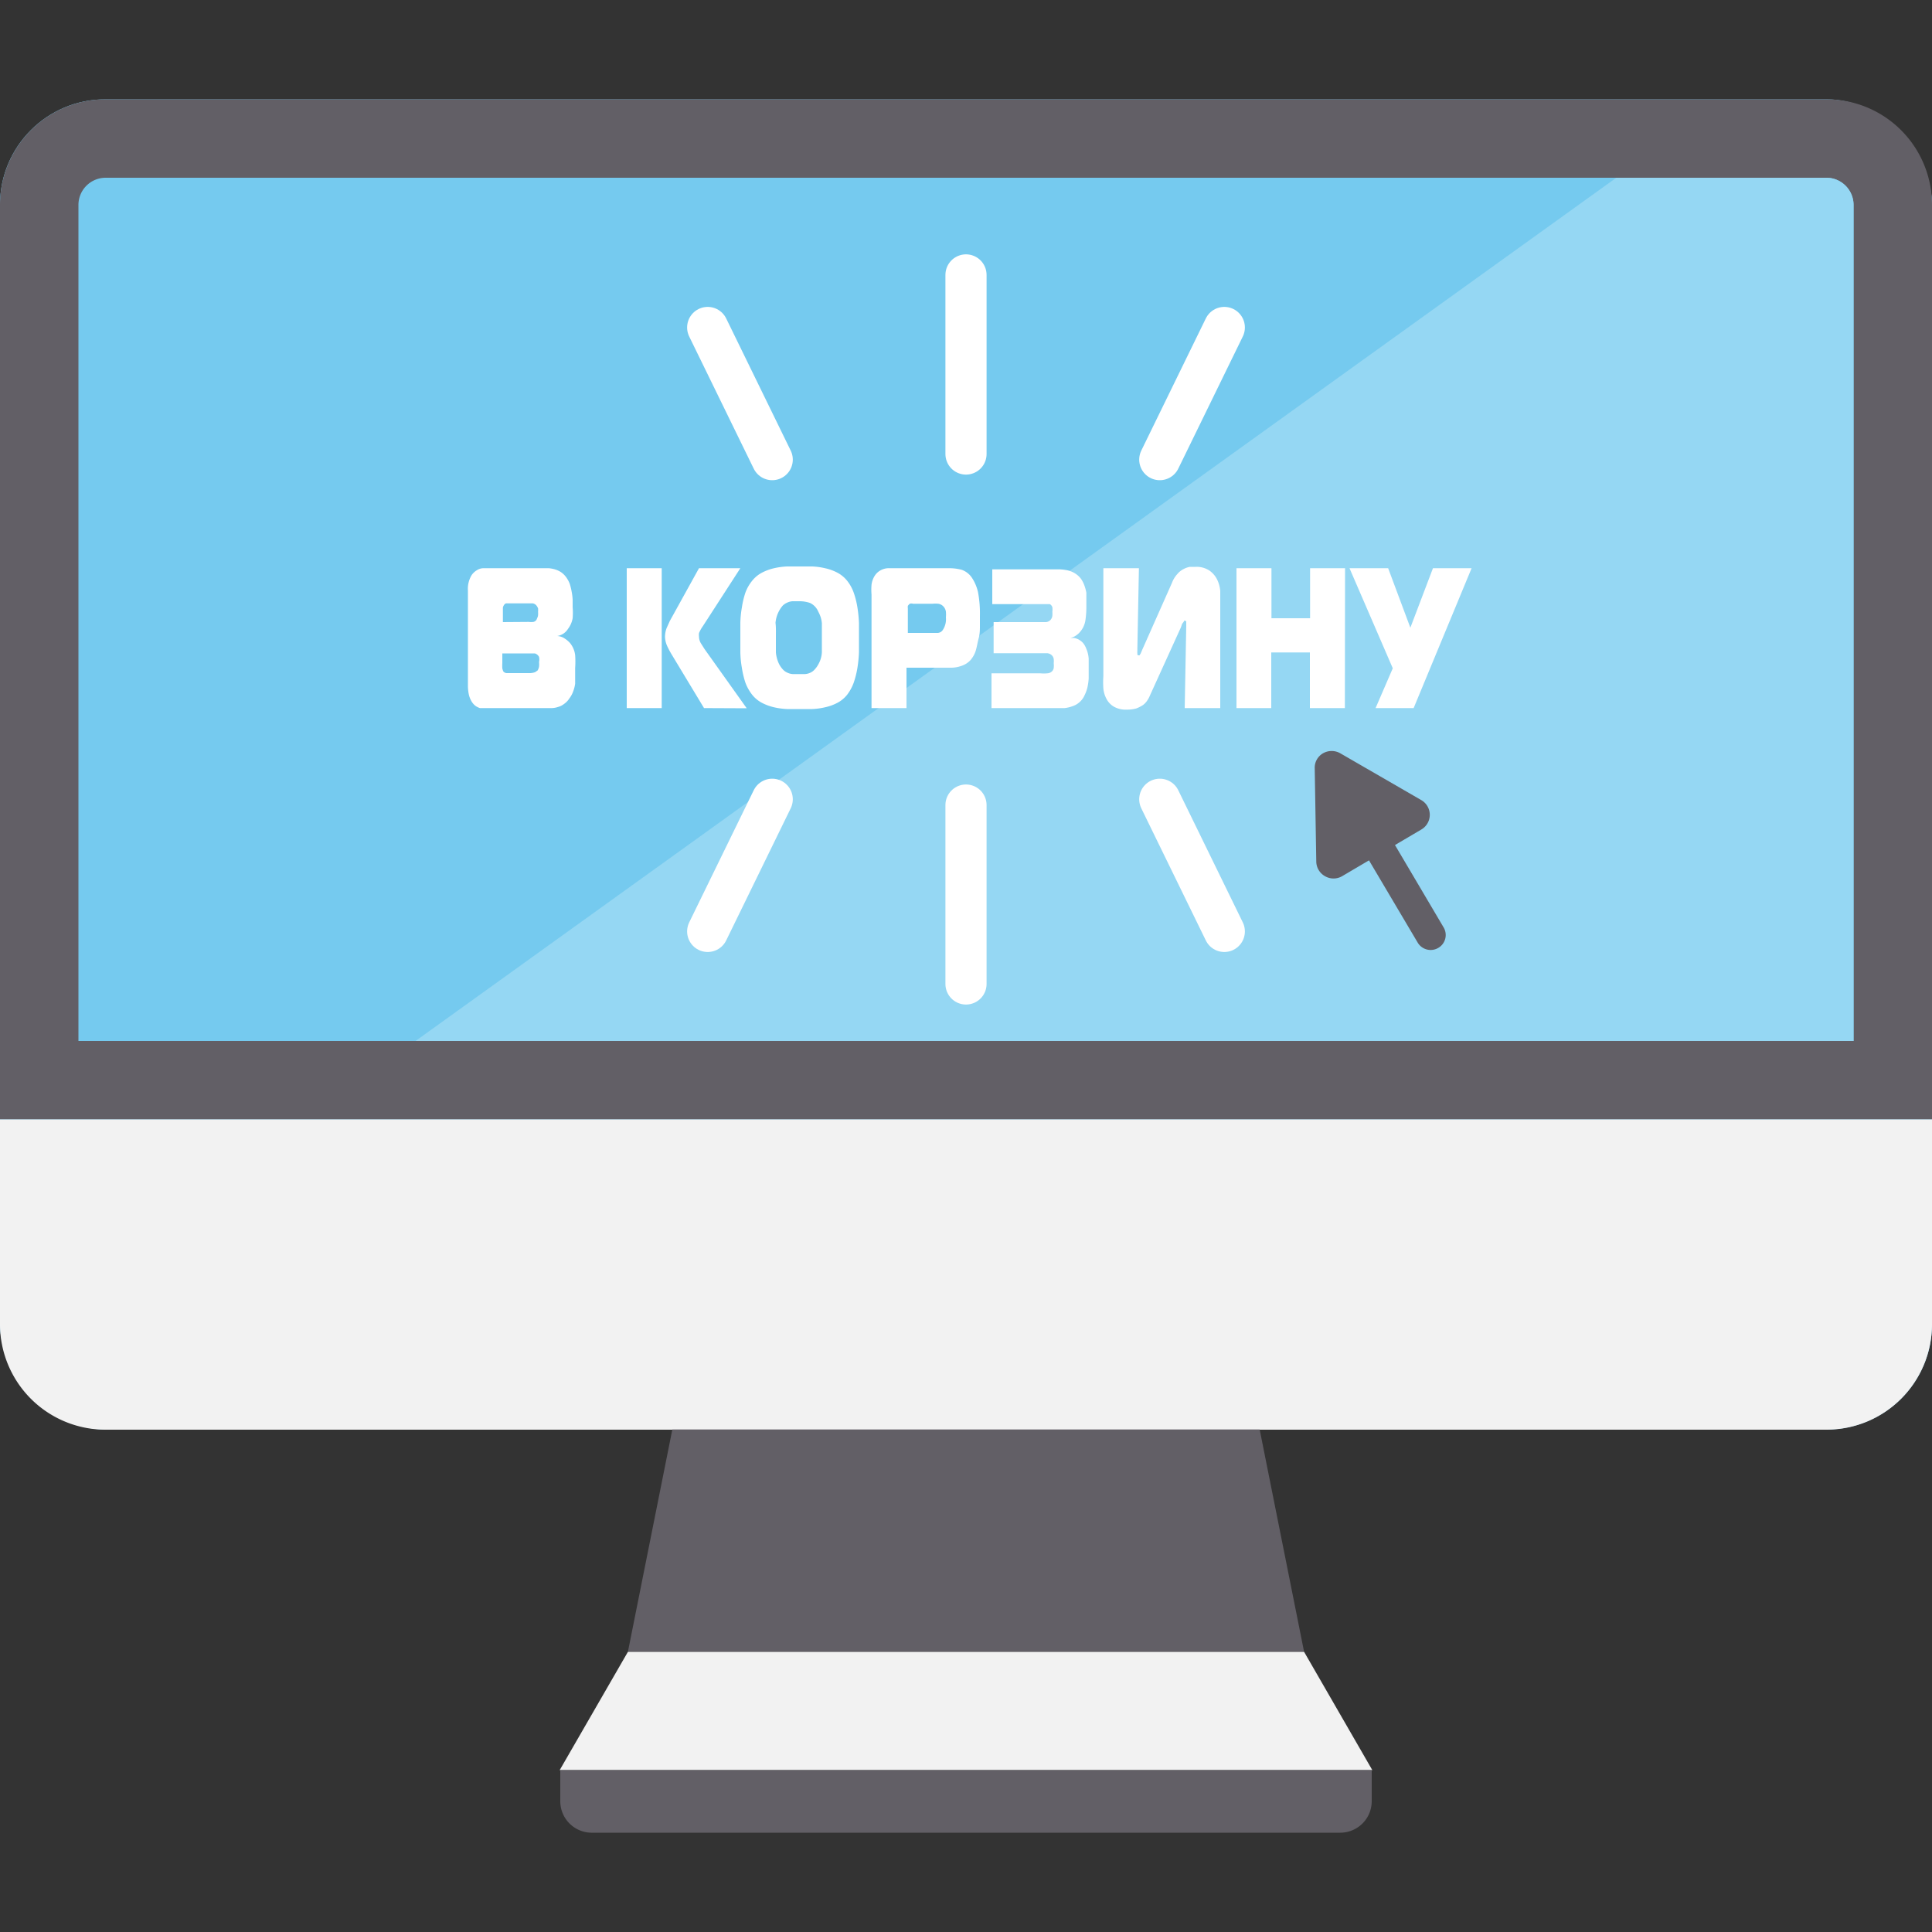
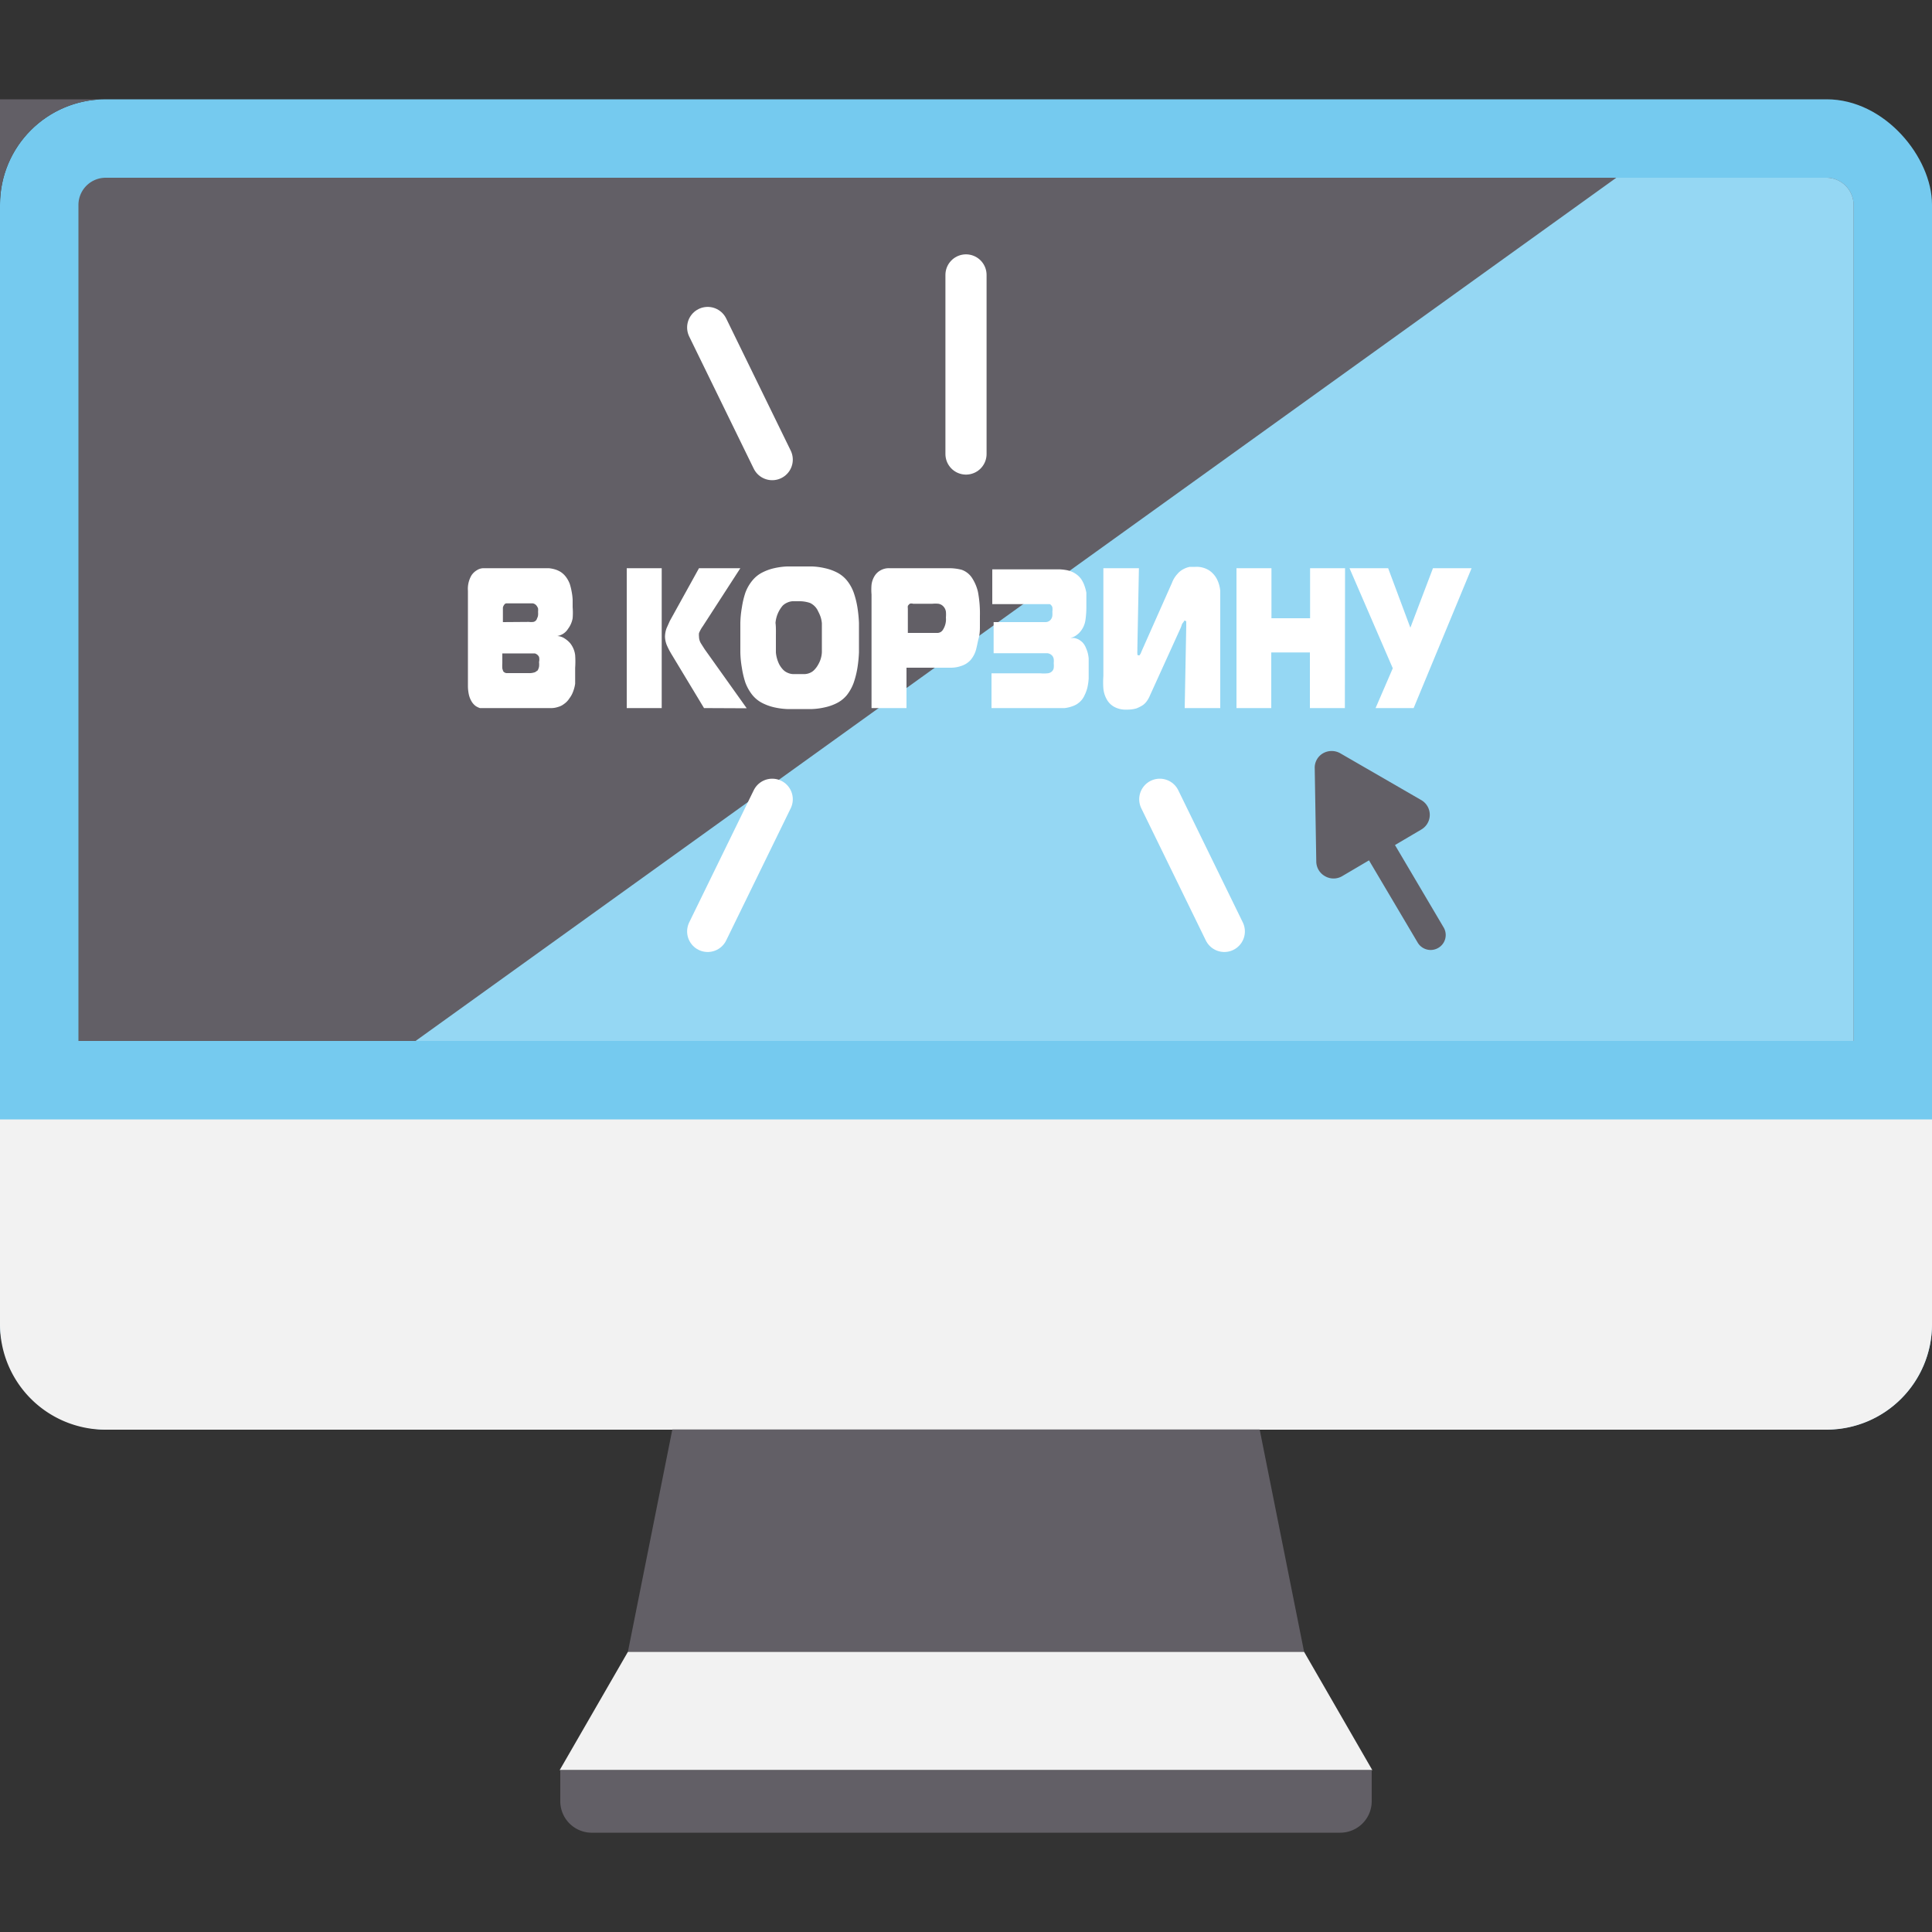
<svg xmlns="http://www.w3.org/2000/svg" id="Слой_1" data-name="Слой 1" width="100" height="100" viewBox="0 0 100 100">
  <rect x="0" y="0" width="100" height="100" fill="#333333" stroke="none" />
-   <path d="M2.79,9.85V54.67H97.21V9.85a1.45,1.45,0,0,0-1.43-1.44H4.22A1.45,1.45,0,0,0,2.79,9.85Z" fill="#29d2cb" fill-rule="evenodd" />
  <rect y="5.14" width="100" height="68.85" rx="5.45" fill="#75caef" />
-   <path d="M0,10.59V57.94H100V10.59a5.46,5.46,0,0,0-5.45-5.45H5.45A5.46,5.46,0,0,0,0,10.59ZM4.06,53.88V10.59A1.41,1.41,0,0,1,5.45,9.2h89.1a1.41,1.41,0,0,1,1.39,1.39V53.88Z" fill="#625f66" fill-rule="evenodd" />
+   <path d="M0,10.59V57.94V10.59a5.46,5.46,0,0,0-5.45-5.45H5.45A5.46,5.46,0,0,0,0,10.59ZM4.06,53.88V10.59A1.41,1.41,0,0,1,5.45,9.2h89.1a1.41,1.41,0,0,1,1.39,1.39V53.88Z" fill="#625f66" fill-rule="evenodd" />
  <path d="M100,57.94H0v10.6A5.46,5.46,0,0,0,5.45,74h89.1A5.46,5.46,0,0,0,100,68.54Z" fill="#f2f2f2" fill-rule="evenodd" />
  <path d="M83.66,9.2,21.51,53.88H95.94V10.59A1.41,1.41,0,0,0,94.55,9.2Z" fill="#95d7f3" fill-rule="evenodd" />
  <polygon points="34.8 73.99 65.2 73.99 67.5 85.5 32.5 85.5 34.8 73.99" fill="#625f66" fill-rule="evenodd" />
  <polygon points="28.97 91.62 71.03 91.62 67.5 85.5 32.5 85.5 28.97 91.62" fill="#f2f2f2" fill-rule="evenodd" />
  <path d="M29,91.62H71v1.62a1.63,1.63,0,0,1-1.62,1.62H30.59A1.63,1.63,0,0,1,29,93.24Z" fill="#625f66" fill-rule="evenodd" />
  <line x1="50" y1="14.23" x2="50" y2="23.5" fill="none" stroke="#fff" stroke-linecap="round" stroke-linejoin="round" stroke-width="2.13" />
-   <line x1="50" y1="50.93" x2="50" y2="41.67" fill="none" stroke="#fff" stroke-linecap="round" stroke-linejoin="round" stroke-width="2.13" />
  <line x1="36.63" y1="16.95" x2="39.97" y2="23.79" fill="none" stroke="#fff" stroke-linecap="round" stroke-linejoin="round" stroke-width="2.13" />
-   <line x1="63.37" y1="16.95" x2="60.03" y2="23.79" fill="none" stroke="#fff" stroke-linecap="round" stroke-linejoin="round" stroke-width="2.13" />
  <line x1="36.63" y1="48.21" x2="39.97" y2="41.37" fill="none" stroke="#fff" stroke-linecap="round" stroke-linejoin="round" stroke-width="2.13" />
  <line x1="63.37" y1="48.21" x2="60.03" y2="41.37" fill="none" stroke="#fff" stroke-linecap="round" stroke-linejoin="round" stroke-width="2.13" />
  <path d="M69.65,42.49,71,41.7,74.72,48a.77.77,0,0,1-.27,1.06h0a.78.78,0,0,1-1.07-.27Z" fill="#625f66" fill-rule="evenodd" />
  <path d="M69.39,39l4.17,2.41a.88.88,0,0,1,0,1.53l-4.09,2.41a.88.88,0,0,1-.89,0,.88.88,0,0,1-.45-.76l-.08-4.82a.86.86,0,0,1,.43-.78A.9.9,0,0,1,69.39,39Z" fill="#625f66" fill-rule="evenodd" />
  <path d="M24.22,30.58a1.38,1.38,0,0,1,.19-.81.88.88,0,0,1,.28-.26.64.64,0,0,1,.35-.1H28.4a1.65,1.65,0,0,1,.32.06,1.23,1.23,0,0,1,.31.14,1.1,1.1,0,0,1,.27.26,1.48,1.48,0,0,1,.19.35,3.06,3.06,0,0,1,.1.41,2.87,2.87,0,0,1,.05.41c0,.14,0,.27,0,.39a3.48,3.48,0,0,1,0,.57,1.27,1.27,0,0,1-.24.55.8.8,0,0,1-.56.37v0a.76.76,0,0,1,.39.13,1.31,1.31,0,0,1,.28.24,1.22,1.22,0,0,1,.26.62,4.87,4.87,0,0,1,0,.66V35c0,.13,0,.26,0,.39a1.86,1.86,0,0,1-.1.39,1.33,1.33,0,0,1-.2.37,1,1,0,0,1-.28.29.85.85,0,0,1-.3.15,1.13,1.13,0,0,1-.32.06H25.06l-.22,0a1,1,0,0,1-.21-.1.81.81,0,0,1-.2-.21,1.21,1.21,0,0,1-.16-.38,2.18,2.18,0,0,1-.05-.43Zm3.15,1.61a1,1,0,0,0,.24,0A.25.25,0,0,0,27.8,32a.38.38,0,0,0,.05-.16,1,1,0,0,0,0-.17.9.9,0,0,0,0-.18.54.54,0,0,0-.07-.13.32.32,0,0,0-.2-.13H26.21s-.07,0-.11.07a.34.34,0,0,0-.07.15v.75ZM26,34.31a2.27,2.27,0,0,0,0,.29,1.31,1.31,0,0,0,.05.15.24.24,0,0,0,.17.09h1.13a.88.88,0,0,0,.35-.05l.13-.09a.69.69,0,0,0,.07-.19,1,1,0,0,0,0-.24A.59.59,0,0,0,27.9,34a.35.35,0,0,0-.22-.18l-.24,0H26Z" fill="#fff" />
  <path d="M32.44,29.41h1.81v7.24H32.44Zm4,7.24-1.69-2.8a4,4,0,0,1-.22-.42,1.24,1.24,0,0,1-.11-.48,1.35,1.35,0,0,1,.08-.43l.17-.38,1.51-2.73h2.14l-1.94,3a1.75,1.75,0,0,0-.2.36.82.82,0,0,0,0,.18.69.69,0,0,0,.1.35l.19.3,2.18,3.06Z" fill="#fff" />
  <path d="M41.39,29.32l.65,0a3.5,3.5,0,0,1,.66.09,2.53,2.53,0,0,1,.62.22,1.61,1.61,0,0,1,.52.42,2.14,2.14,0,0,1,.35.63,4.45,4.45,0,0,1,.19.76,7,7,0,0,1,.08.8c0,.27,0,.53,0,.77s0,.5,0,.76a7,7,0,0,1-.08.8,4.69,4.69,0,0,1-.19.76,2.33,2.33,0,0,1-.35.64,1.61,1.61,0,0,1-.52.42,2.53,2.53,0,0,1-.62.22,3.5,3.5,0,0,1-.66.09h-1.3a3.73,3.73,0,0,1-.67-.09,2.61,2.61,0,0,1-.61-.22,1.61,1.61,0,0,1-.52-.42,2.35,2.35,0,0,1-.36-.64,4.68,4.68,0,0,1-.18-.76,5.29,5.29,0,0,1-.08-.8c0-.26,0-.52,0-.76s0-.5,0-.77a5.29,5.29,0,0,1,.08-.8,4.44,4.44,0,0,1,.18-.76,2.16,2.16,0,0,1,.36-.63,1.61,1.61,0,0,1,.52-.42,2.61,2.61,0,0,1,.61-.22,3.74,3.74,0,0,1,.66-.09ZM40.16,33c0,.29,0,.55,0,.77a1.72,1.72,0,0,0,.17.61,1.26,1.26,0,0,0,.2.28.69.69,0,0,0,.23.16.77.77,0,0,0,.27.07h.64a.77.77,0,0,0,.27-.07.65.65,0,0,0,.22-.16,1.26,1.26,0,0,0,.2-.28,1.39,1.39,0,0,0,.18-.62c0-.22,0-.47,0-.76V32.6c0-.12,0-.24,0-.34a1.55,1.55,0,0,0-.06-.31,1.82,1.82,0,0,0-.13-.3.86.86,0,0,0-.42-.44,1.7,1.7,0,0,0-.59-.09l-.32,0a.77.77,0,0,0-.27.07.78.78,0,0,0-.24.16,1.58,1.58,0,0,0-.37.89C40.17,32.47,40.16,32.73,40.16,33Z" fill="#fff" />
  <path d="M45.11,36.65V30.77a3,3,0,0,1,0-.5,1.11,1.11,0,0,1,.18-.49.82.82,0,0,1,.27-.25.88.88,0,0,1,.48-.12h3.09a2.61,2.61,0,0,1,.64.08,1.06,1.06,0,0,1,.54.42,2.26,2.26,0,0,1,.31.73,6,6,0,0,1,.1,1.25c0,.12,0,.29,0,.49s0,.42-.06.64-.09.43-.15.64a1.38,1.38,0,0,1-.28.51,1.09,1.09,0,0,1-.48.3,1.61,1.61,0,0,1-.5.09H46.92v2.09Zm3.1-3.89.33,0a.34.34,0,0,0,.27-.17,1,1,0,0,0,.15-.63,1.69,1.69,0,0,0,0-.3.49.49,0,0,0-.13-.27.45.45,0,0,0-.26-.14,1.62,1.62,0,0,0-.31,0h-1a.27.27,0,0,0-.17,0,.52.52,0,0,0-.1.11.57.57,0,0,0,0,.14v1.26Z" fill="#fff" />
  <path d="M51.32,34.85h2.52a1.9,1.9,0,0,0,.38,0,.38.38,0,0,0,.18-.06.32.32,0,0,0,.14-.21,1.22,1.22,0,0,0,0-.26.9.9,0,0,0,0-.21.34.34,0,0,0-.13-.22.4.4,0,0,0-.2-.08l-.38,0H51.43V32.2h2.7a.35.35,0,0,0,.25-.12.4.4,0,0,0,.09-.21,1.55,1.55,0,0,0,0-.21.86.86,0,0,0,0-.23.28.28,0,0,0-.13-.16l-.15,0H51.36v-1.8h3.5a2.73,2.73,0,0,1,.4.05,1.31,1.31,0,0,1,.37.15,1.15,1.15,0,0,1,.33.3,1.54,1.54,0,0,1,.17.34,2.24,2.24,0,0,1,.1.37c0,.13,0,.26,0,.4s0,.26,0,.38a4.62,4.62,0,0,1-.05.65,1.18,1.18,0,0,1-.27.59.91.91,0,0,1-.17.16.85.85,0,0,1-.33.16v0h.18a.94.94,0,0,1,.22.07,1,1,0,0,1,.22.16.9.9,0,0,1,.18.29,1.59,1.59,0,0,1,.14.56c0,.2,0,.41,0,.61s0,.27,0,.41a3.11,3.11,0,0,1-.06.44,1.9,1.9,0,0,1-.15.42,1,1,0,0,1-.26.36,1,1,0,0,1-.36.21,1.76,1.76,0,0,1-.41.1l-.41,0H51.32Z" fill="#fff" />
  <path d="M61.32,36.65l.08-4.25v-.19c0-.05,0-.08-.08-.08s0,0-.08.09-.07.14-.12.26L59.52,36a1.34,1.34,0,0,1-.14.26.87.87,0,0,1-.23.24,1.79,1.79,0,0,1-.34.17,1.77,1.77,0,0,1-.49.06,1.24,1.24,0,0,1-.66-.15,1,1,0,0,1-.38-.39,1.42,1.42,0,0,1-.17-.55,4.49,4.49,0,0,1,0-.64V29.41h1.84l-.08,4.15v.11a.92.92,0,0,0,0,.16c0,.06,0,.09.08.09s0,0,.08-.07l.08-.19,1.55-3.49a1.4,1.4,0,0,1,.29-.47,1,1,0,0,1,.32-.25,1.11,1.11,0,0,1,.32-.11l.28,0a1.21,1.21,0,0,1,.74.2A1.23,1.23,0,0,1,63,30a1.67,1.67,0,0,1,.16.59c0,.2,0,.38,0,.52v5.54Z" fill="#fff" />
  <path d="M69.61,36.65H67.8V33.77h-2v2.88H64V29.41h1.81V32h2V29.41h1.81Z" fill="#fff" />
  <path d="M71.2,36.65l.89-2.06-2.24-5.18h2L73,32.49l1.17-3.08h2l-3,7.24Z" fill="#fff" />
</svg>